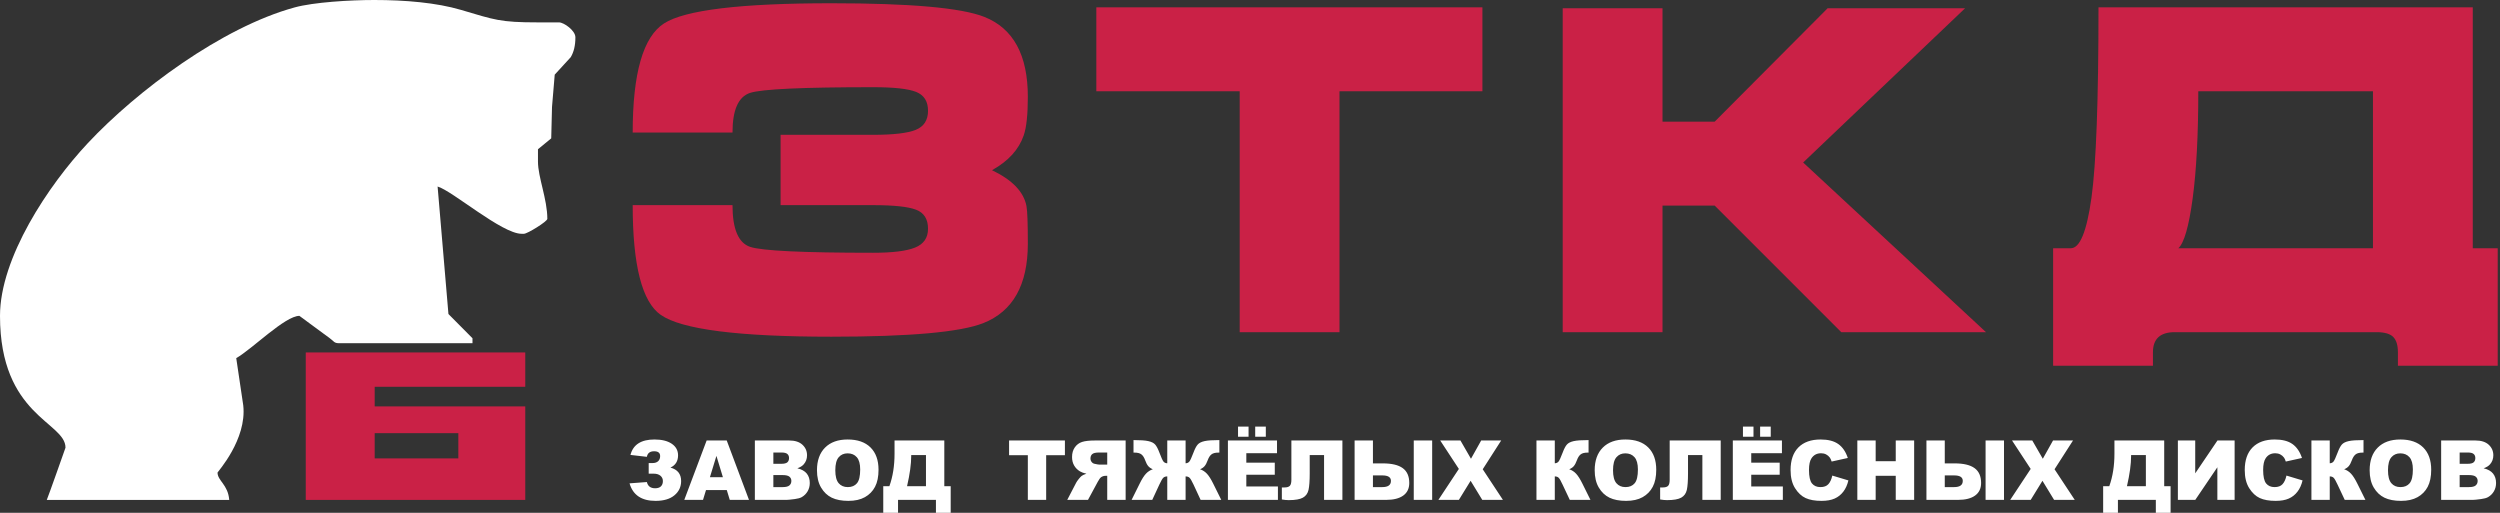
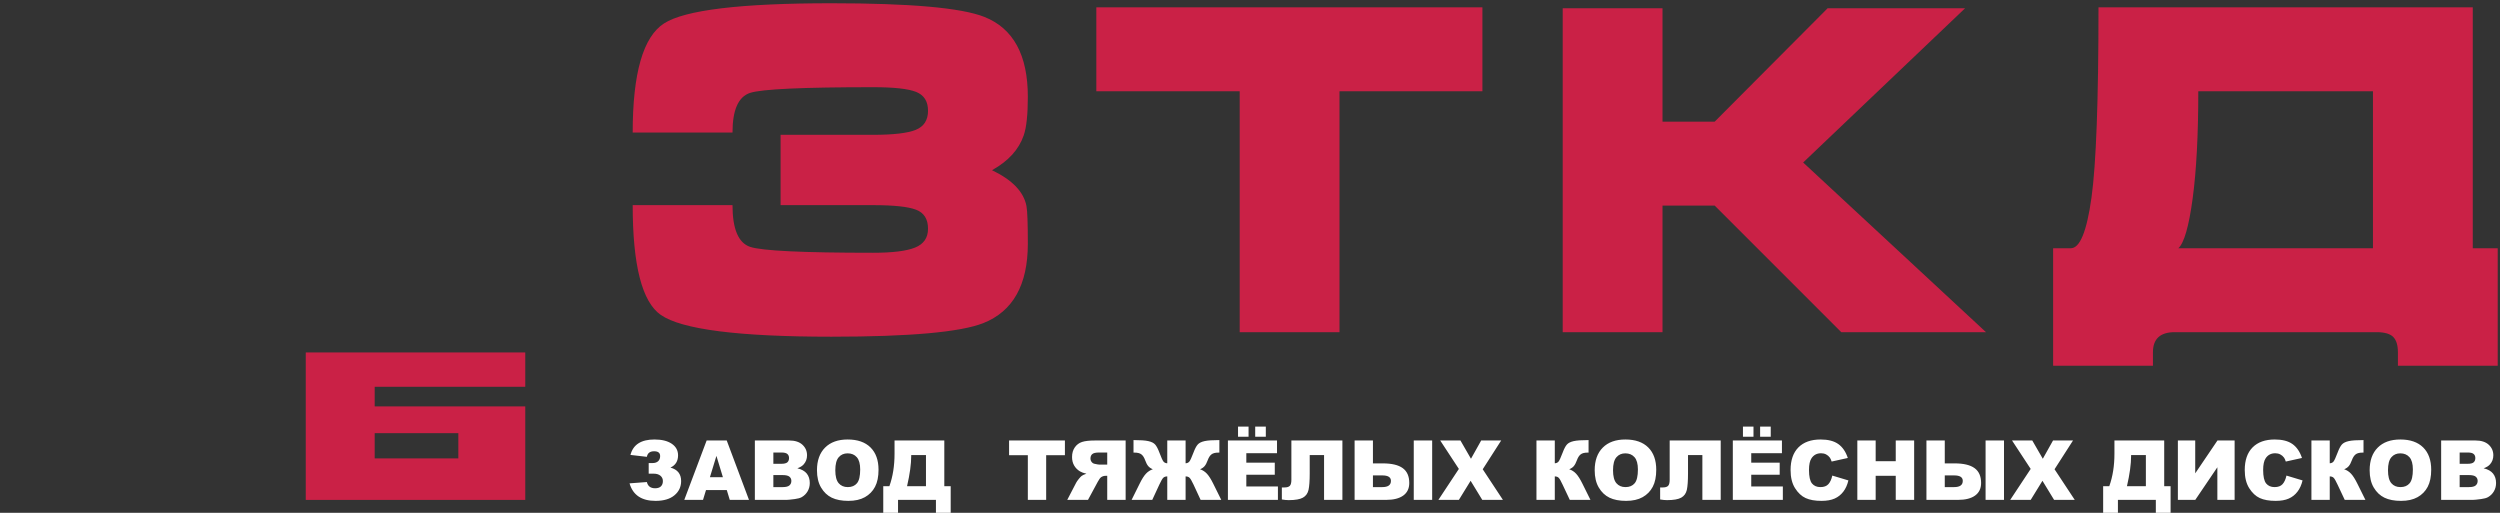
<svg xmlns="http://www.w3.org/2000/svg" width="195" height="40" viewBox="0 0 195 40" fill="none">
  <rect x="0" y="0" width="195" height="40" fill="#333333" stroke="none" />
  <path fill-rule="evenodd" clip-rule="evenodd" d="M23.849 27.491H40.971V30.169H29.225V31.7H40.971V38.993H23.849V27.491ZM29.225 33.787H35.751V35.755H29.225V33.787Z" fill="#CA2146" />
-   <path fill-rule="evenodd" clip-rule="evenodd" d="M44.516 4.462C44.752 4.067 44.881 3.568 44.881 2.91C44.881 2.375 43.977 1.746 43.604 1.746H41.962C38.989 1.746 38.595 1.551 35.948 0.769C34.052 0.21 31.613 0 29.191 0C27.315 0 24.473 0.171 22.984 0.578C17.297 2.134 10.679 7.077 6.851 11.164C3.767 14.457 0 20.114 0 24.637C0 32.452 5.109 32.91 5.109 34.919C5.109 34.925 3.758 38.751 3.649 38.993H17.88C17.786 37.795 16.967 37.499 16.967 36.859C16.967 36.809 19.269 34.284 18.974 31.621L18.427 27.935C19.669 27.225 22.237 24.637 23.353 24.637C23.363 24.637 25.517 26.23 25.725 26.384C26.054 26.618 26.046 26.771 26.454 26.771H36.854V26.384L34.978 24.494L34.133 14.549C35.282 14.881 39.149 18.235 40.685 18.235H40.867C41.14 18.235 42.692 17.275 42.692 17.071C42.692 15.535 41.962 13.822 41.962 12.61V11.64L42.996 10.791L43.057 8.342L43.268 5.823L44.516 4.462Z" fill="white" />
  <path d="M60.886 10.516V16.001H68.104C69.708 16.001 70.823 16.119 71.448 16.355C72.073 16.591 72.386 17.086 72.386 17.841C72.386 18.549 72.05 19.038 71.377 19.31C70.705 19.581 69.614 19.716 68.104 19.716C62.631 19.716 59.435 19.563 58.515 19.257C57.594 18.95 57.135 17.865 57.135 16.001H49.35C49.35 20.696 50.081 23.55 51.544 24.564C53.171 25.697 57.606 26.263 64.849 26.263C70.959 26.263 74.91 25.909 76.703 25.201C79.015 24.281 80.171 22.217 80.171 19.009C80.171 17.428 80.136 16.449 80.065 16.072C79.853 14.963 78.956 14.031 77.376 13.276C78.649 12.569 79.475 11.66 79.853 10.552C80.065 9.938 80.171 8.936 80.171 7.544C80.171 4.288 79.039 2.212 76.774 1.316C74.981 0.608 71.006 0.254 64.849 0.254C57.772 0.254 53.419 0.779 51.791 1.829C50.163 2.879 49.35 5.715 49.35 10.339H57.135C57.135 8.57 57.594 7.538 58.515 7.243C59.435 6.948 62.631 6.801 68.104 6.801C69.732 6.801 70.853 6.924 71.466 7.172C72.079 7.42 72.386 7.909 72.386 8.641C72.386 9.372 72.067 9.867 71.431 10.127C70.794 10.386 69.685 10.516 68.104 10.516H60.886ZM85.514 7.119V0.573H115.628V7.119H104.481V25.909H96.696V7.119H85.514ZM121.891 0.643H129.676V9.49H133.746L142.557 0.643H153.279L140.646 12.675L154.907 25.909H143.619L133.746 16.036H129.676V25.909H121.891V0.643ZM161.524 19.363C162.232 19.363 162.768 18.053 163.134 15.429C163.5 12.805 163.682 7.85 163.682 0.573H192.876V19.363H194.822V28.528H187.037V27.478C187.037 26.924 186.914 26.523 186.666 26.275C186.418 26.033 185.988 25.909 185.374 25.909H169.627C168.495 25.909 167.929 26.434 167.929 27.478V28.528H160.144V19.363H161.524ZM185.091 19.363V7.119H171.467C171.467 10.528 171.32 13.318 171.025 15.494C170.73 17.67 170.359 18.962 169.91 19.363H185.091Z" fill="#CA2146" />
  <path d="M52.295 36.472C52.85 36.621 53.128 36.971 53.128 37.521C53.128 37.974 52.954 38.345 52.605 38.634C52.257 38.924 51.764 39.068 51.129 39.068C50.042 39.068 49.367 38.612 49.104 37.701L50.456 37.599C50.532 37.923 50.747 38.085 51.102 38.085C51.3 38.085 51.45 38.035 51.552 37.936C51.654 37.837 51.705 37.699 51.705 37.522C51.705 37.35 51.641 37.212 51.513 37.106C51.385 36.999 51.209 36.946 50.986 36.946H50.598V36.118H50.905C51.087 36.118 51.231 36.07 51.335 35.974C51.439 35.878 51.491 35.745 51.491 35.574C51.491 35.324 51.335 35.199 51.021 35.199C50.696 35.199 50.509 35.343 50.456 35.633L49.175 35.484C49.383 34.681 50.007 34.28 51.046 34.28C51.622 34.28 52.072 34.391 52.399 34.614C52.726 34.838 52.889 35.139 52.889 35.515C52.889 35.97 52.691 36.288 52.295 36.472ZM56.69 38.227H55.068L54.835 38.991H53.374L55.118 34.358H56.685L58.421 38.991H56.922L56.69 38.227ZM56.387 37.224L55.881 35.559L55.373 37.224H56.387ZM58.879 34.358H61.561C62.008 34.358 62.351 34.469 62.59 34.69C62.829 34.911 62.949 35.185 62.949 35.512C62.949 35.786 62.864 36.021 62.692 36.216C62.579 36.347 62.412 36.45 62.193 36.526C62.526 36.606 62.77 36.743 62.928 36.938C63.084 37.134 63.163 37.379 63.163 37.673C63.163 37.913 63.106 38.129 62.995 38.321C62.883 38.513 62.73 38.664 62.537 38.776C62.416 38.845 62.235 38.896 61.993 38.927C61.67 38.969 61.457 38.991 61.351 38.991H58.879V34.358ZM60.322 36.176H60.946C61.17 36.176 61.326 36.137 61.413 36.061C61.501 35.983 61.545 35.872 61.545 35.726C61.545 35.592 61.501 35.486 61.413 35.41C61.326 35.334 61.173 35.296 60.956 35.296H60.322V36.176ZM60.322 37.994H61.052C61.299 37.994 61.473 37.95 61.574 37.863C61.675 37.775 61.726 37.659 61.726 37.511C61.726 37.374 61.676 37.264 61.576 37.181C61.476 37.098 61.3 37.056 61.049 37.056H60.322V37.994ZM63.724 36.678C63.724 35.922 63.935 35.333 64.356 34.912C64.778 34.49 65.365 34.28 66.117 34.28C66.888 34.28 67.483 34.487 67.9 34.9C68.317 35.314 68.525 35.895 68.525 36.64C68.525 37.181 68.435 37.624 68.252 37.971C68.07 38.317 67.806 38.586 67.462 38.779C67.117 38.972 66.688 39.068 66.174 39.068C65.651 39.068 65.219 38.985 64.876 38.819C64.534 38.652 64.256 38.389 64.044 38.029C63.831 37.67 63.724 37.219 63.724 36.678ZM65.154 36.681C65.154 37.148 65.242 37.484 65.415 37.688C65.59 37.892 65.827 37.994 66.127 37.994C66.434 37.994 66.674 37.894 66.842 37.694C67.011 37.494 67.095 37.136 67.095 36.617C67.095 36.181 67.007 35.863 66.831 35.663C66.654 35.461 66.416 35.361 66.114 35.361C65.825 35.361 65.592 35.463 65.417 35.667C65.242 35.871 65.154 36.209 65.154 36.681ZM74.154 40H73.003V38.991H70.046V40H68.894V37.923H69.372C69.64 37.175 69.774 36.331 69.774 35.391V34.358H73.656V37.923H74.154V40ZM72.226 37.923V35.497H71.075V35.557C71.075 36.197 70.967 36.986 70.75 37.923H72.226ZM78.708 34.358H83.063V35.503H81.601V38.991H80.171V35.503H78.708V34.358ZM87.8 38.991V34.358H85.415C84.973 34.358 84.634 34.396 84.401 34.472C84.167 34.548 83.978 34.689 83.835 34.894C83.692 35.1 83.62 35.351 83.62 35.647C83.62 35.903 83.675 36.125 83.785 36.312C83.894 36.499 84.045 36.651 84.238 36.767C84.36 36.84 84.528 36.902 84.741 36.95C84.57 37.007 84.446 37.064 84.369 37.121C84.317 37.158 84.24 37.24 84.14 37.364C84.041 37.488 83.974 37.584 83.941 37.652L83.245 38.991H84.863L85.627 37.578C85.724 37.395 85.811 37.276 85.887 37.221C85.99 37.15 86.107 37.114 86.238 37.114H86.364V38.991H87.8ZM86.364 36.241H85.759C85.694 36.241 85.567 36.219 85.379 36.177C85.284 36.159 85.207 36.11 85.147 36.032C85.087 35.953 85.057 35.863 85.057 35.762C85.057 35.612 85.104 35.497 85.199 35.417C85.294 35.336 85.472 35.296 85.734 35.296H86.364V36.241ZM95.259 38.991H93.648L93.093 37.794C92.96 37.512 92.857 37.335 92.783 37.265C92.71 37.195 92.608 37.16 92.477 37.16V38.991H91.047V37.16C90.915 37.16 90.811 37.195 90.738 37.265C90.664 37.335 90.562 37.512 90.431 37.794L89.876 38.991H88.265L88.894 37.724C89.066 37.372 89.23 37.113 89.385 36.948C89.54 36.783 89.719 36.668 89.92 36.602C89.772 36.542 89.652 36.46 89.563 36.357C89.475 36.255 89.394 36.1 89.319 35.892C89.244 35.684 89.148 35.534 89.029 35.442C88.912 35.349 88.731 35.303 88.486 35.303H88.414V34.326C88.94 34.326 89.326 34.352 89.573 34.407C89.819 34.462 89.996 34.552 90.105 34.677C90.214 34.802 90.323 35.009 90.431 35.297C90.577 35.687 90.684 35.923 90.754 36.005C90.823 36.087 90.921 36.131 91.047 36.137V34.358H92.477V36.137C92.601 36.131 92.698 36.087 92.767 36.005C92.837 35.923 92.945 35.687 93.093 35.297C93.201 35.009 93.309 34.802 93.419 34.677C93.528 34.552 93.706 34.462 93.951 34.407C94.198 34.352 94.584 34.326 95.111 34.326V35.303H95.038C94.793 35.303 94.612 35.349 94.495 35.442C94.376 35.534 94.279 35.684 94.204 35.892C94.128 36.1 94.046 36.255 93.959 36.357C93.871 36.46 93.753 36.542 93.604 36.602C93.808 36.67 93.987 36.786 94.141 36.951C94.294 37.116 94.458 37.374 94.631 37.724L95.259 38.991ZM95.777 34.358H99.607V35.348H97.213V36.086H99.433V37.03H97.213V37.942H99.678V38.991H95.777V34.358ZM96.566 33.277H97.388V34.067H96.566V33.277ZM97.906 33.277H98.734V34.067H97.906V33.277ZM104.707 38.991H103.277V35.497H102.158V36.921C102.158 37.507 102.126 37.937 102.065 38.212C102.002 38.487 101.857 38.689 101.628 38.817C101.4 38.945 101.031 39.01 100.521 39.01C100.365 39.01 100.186 38.993 99.984 38.959V38.02H100.198C100.391 38.02 100.528 37.977 100.608 37.892C100.688 37.806 100.728 37.65 100.728 37.423V34.358H104.707V38.991ZM107.089 36.144H107.854C108.555 36.144 109.076 36.268 109.414 36.515C109.754 36.763 109.923 37.148 109.923 37.67C109.923 38.098 109.768 38.425 109.457 38.651C109.146 38.877 108.7 38.991 108.118 38.991H105.659V34.358H107.089V36.144ZM107.089 37.994H107.821C108.269 37.994 108.493 37.832 108.493 37.508C108.493 37.224 108.269 37.082 107.821 37.082H107.089V37.994ZM110.273 34.358H111.709V38.991H110.273V34.358ZM112.337 34.358H113.915L114.736 35.783L115.533 34.358H117.092L115.653 36.602L117.228 38.991H115.617L114.708 37.502L113.792 38.991H112.194L113.791 36.576L112.337 34.358ZM124.056 38.991H122.444L121.881 37.798C121.751 37.514 121.649 37.337 121.576 37.266C121.504 37.195 121.402 37.16 121.274 37.16V38.991H119.844V34.358H121.274V36.137C121.398 36.131 121.495 36.087 121.564 36.005C121.634 35.923 121.742 35.687 121.89 35.297C121.998 35.009 122.106 34.802 122.216 34.677C122.325 34.552 122.503 34.462 122.748 34.407C122.995 34.352 123.381 34.326 123.908 34.326V35.303H123.835C123.591 35.303 123.409 35.349 123.292 35.442C123.174 35.534 123.077 35.684 123.002 35.892C122.925 36.1 122.844 36.255 122.757 36.357C122.67 36.46 122.55 36.542 122.399 36.602C122.605 36.67 122.785 36.786 122.938 36.951C123.092 37.117 123.255 37.375 123.428 37.725L124.056 38.991ZM124.386 36.678C124.386 35.922 124.597 35.333 125.018 34.912C125.44 34.49 126.027 34.28 126.779 34.28C127.55 34.28 128.145 34.487 128.562 34.9C128.979 35.314 129.187 35.895 129.187 36.64C129.187 37.181 129.097 37.624 128.914 37.971C128.732 38.317 128.468 38.586 128.124 38.779C127.779 38.972 127.35 39.068 126.835 39.068C126.313 39.068 125.881 38.985 125.538 38.819C125.196 38.652 124.918 38.389 124.706 38.029C124.493 37.67 124.386 37.219 124.386 36.678ZM125.816 36.681C125.816 37.148 125.904 37.484 126.077 37.688C126.252 37.892 126.489 37.994 126.789 37.994C127.096 37.994 127.336 37.894 127.504 37.694C127.673 37.494 127.757 37.136 127.757 36.617C127.757 36.181 127.669 35.863 127.493 35.663C127.316 35.461 127.078 35.361 126.776 35.361C126.487 35.361 126.254 35.463 126.079 35.667C125.904 35.871 125.816 36.209 125.816 36.681ZM134.215 38.991H132.785V35.497H131.665V36.921C131.665 37.507 131.634 37.937 131.573 38.212C131.51 38.487 131.364 38.689 131.136 38.817C130.907 38.945 130.539 39.01 130.028 39.01C129.873 39.01 129.694 38.993 129.491 38.959V38.02H129.706C129.899 38.02 130.036 37.977 130.116 37.892C130.196 37.806 130.235 37.65 130.235 37.423V34.358H134.215V38.991ZM135.16 34.358H138.991V35.348H136.597V36.086H138.816V37.03H136.597V37.942H139.062V38.991H135.16V34.358ZM135.95 33.277H136.772V34.067H135.95V33.277ZM137.289 33.277H138.117V34.067H137.289V33.277ZM142.919 37.095L144.175 37.473C144.09 37.825 143.958 38.119 143.776 38.354C143.594 38.59 143.37 38.769 143.1 38.888C142.832 39.008 142.49 39.068 142.075 39.068C141.57 39.068 141.159 38.995 140.839 38.849C140.52 38.703 140.245 38.445 140.013 38.077C139.781 37.71 139.665 37.237 139.665 36.663C139.665 35.898 139.869 35.309 140.276 34.897C140.685 34.486 141.262 34.28 142.008 34.28C142.591 34.28 143.051 34.398 143.385 34.634C143.718 34.87 143.968 35.233 144.129 35.722L142.868 36.001C142.823 35.861 142.777 35.759 142.728 35.694C142.648 35.585 142.549 35.501 142.434 35.443C142.318 35.383 142.188 35.354 142.045 35.354C141.719 35.354 141.47 35.485 141.297 35.745C141.167 35.938 141.101 36.242 141.101 36.655C141.101 37.168 141.179 37.519 141.335 37.71C141.492 37.899 141.71 37.994 141.993 37.994C142.267 37.994 142.474 37.918 142.614 37.764C142.754 37.61 142.856 37.387 142.919 37.095ZM144.872 34.358H146.302V35.975H147.868V34.358H149.304V38.991H147.868V37.114H146.302V38.991H144.872V34.358ZM151.692 36.144H152.456C153.157 36.144 153.678 36.268 154.017 36.515C154.357 36.763 154.526 37.148 154.526 37.67C154.526 38.098 154.371 38.425 154.06 38.651C153.748 38.877 153.303 38.991 152.721 38.991H150.262V34.358H151.692V36.144ZM151.692 37.994H152.424C152.872 37.994 153.096 37.832 153.096 37.508C153.096 37.224 152.872 37.082 152.424 37.082H151.692V37.994ZM154.875 34.358H156.312V38.991H154.875V34.358ZM156.939 34.358H158.518L159.339 35.783L160.136 34.358H161.695L160.255 36.602L161.831 38.991H160.22L159.311 37.502L158.395 38.991H156.797L158.394 36.576L156.939 34.358ZM169.306 40H168.155V38.991H165.198V40H164.046V37.923H164.524C164.792 37.175 164.926 36.331 164.926 35.391V34.358H168.808V37.923H169.306V40ZM167.378 37.923V35.497H166.226V35.557C166.226 36.197 166.119 36.986 165.902 37.923H167.378ZM174.3 34.358V38.991H172.954V36.447L171.232 38.991H169.874V34.358H171.227V36.921L172.962 34.358H174.3ZM178.344 37.095L179.599 37.473C179.515 37.825 179.383 38.119 179.2 38.354C179.019 38.59 178.795 38.769 178.525 38.888C178.257 39.008 177.915 39.068 177.5 39.068C176.995 39.068 176.584 38.995 176.264 38.849C175.945 38.703 175.67 38.445 175.438 38.077C175.206 37.71 175.09 37.237 175.09 36.663C175.09 35.898 175.293 35.309 175.701 34.897C176.11 34.486 176.687 34.28 177.433 34.28C178.016 34.28 178.476 34.398 178.81 34.634C179.143 34.87 179.392 35.233 179.554 35.722L178.292 36.001C178.248 35.861 178.202 35.759 178.153 35.694C178.072 35.585 177.974 35.501 177.859 35.443C177.742 35.383 177.613 35.354 177.47 35.354C177.144 35.354 176.895 35.485 176.722 35.745C176.592 35.938 176.526 36.242 176.526 36.655C176.526 37.168 176.604 37.519 176.76 37.71C176.916 37.899 177.135 37.994 177.418 37.994C177.692 37.994 177.899 37.918 178.039 37.764C178.179 37.61 178.28 37.387 178.344 37.095ZM184.503 38.991H182.89L182.328 37.798C182.197 37.514 182.096 37.337 182.022 37.266C181.95 37.195 181.849 37.16 181.72 37.16V38.991H180.291V34.358H181.72V36.137C181.844 36.131 181.942 36.087 182.011 36.005C182.081 35.923 182.188 35.687 182.336 35.297C182.444 35.009 182.552 34.802 182.662 34.677C182.771 34.552 182.949 34.462 183.195 34.407C183.442 34.352 183.828 34.326 184.354 34.326V35.303H184.282C184.037 35.303 183.856 35.349 183.738 35.442C183.621 35.534 183.524 35.684 183.448 35.892C183.371 36.1 183.291 36.255 183.203 36.357C183.116 36.46 182.996 36.542 182.845 36.602C183.051 36.67 183.231 36.786 183.384 36.951C183.539 37.117 183.702 37.375 183.874 37.725L184.503 38.991ZM184.833 36.678C184.833 35.922 185.043 35.333 185.465 34.912C185.886 34.49 186.473 34.28 187.226 34.28C187.997 34.28 188.591 34.487 189.008 34.9C189.426 35.314 189.634 35.895 189.634 36.64C189.634 37.181 189.543 37.624 189.361 37.971C189.179 38.317 188.914 38.586 188.57 38.779C188.225 38.972 187.796 39.068 187.282 39.068C186.76 39.068 186.327 38.985 185.984 38.819C185.643 38.652 185.364 38.389 185.152 38.029C184.939 37.67 184.833 37.219 184.833 36.678ZM186.263 36.681C186.263 37.148 186.35 37.484 186.524 37.688C186.698 37.892 186.936 37.994 187.235 37.994C187.543 37.994 187.782 37.894 187.95 37.694C188.12 37.494 188.204 37.136 188.204 36.617C188.204 36.181 188.115 35.863 187.94 35.663C187.763 35.461 187.524 35.361 187.222 35.361C186.933 35.361 186.7 35.463 186.526 35.667C186.35 35.871 186.263 36.209 186.263 36.681ZM190.41 34.358H193.092C193.538 34.358 193.881 34.469 194.121 34.69C194.36 34.911 194.48 35.185 194.48 35.512C194.48 35.786 194.395 36.021 194.223 36.216C194.11 36.347 193.943 36.45 193.724 36.526C194.057 36.606 194.301 36.743 194.458 36.938C194.615 37.134 194.693 37.379 194.693 37.673C194.693 37.913 194.637 38.129 194.526 38.321C194.414 38.513 194.261 38.664 194.068 38.776C193.947 38.845 193.766 38.896 193.523 38.927C193.201 38.969 192.987 38.991 192.882 38.991H190.41V34.358ZM191.853 36.176H192.477C192.701 36.176 192.857 36.137 192.944 36.061C193.032 35.983 193.076 35.872 193.076 35.726C193.076 35.592 193.032 35.486 192.944 35.41C192.857 35.334 192.704 35.296 192.487 35.296H191.853V36.176ZM191.853 37.994H192.583C192.83 37.994 193.004 37.95 193.105 37.863C193.206 37.775 193.257 37.659 193.257 37.511C193.257 37.374 193.207 37.264 193.107 37.181C193.007 37.098 192.831 37.056 192.58 37.056H191.853V37.994Z" fill="white" />
</svg>